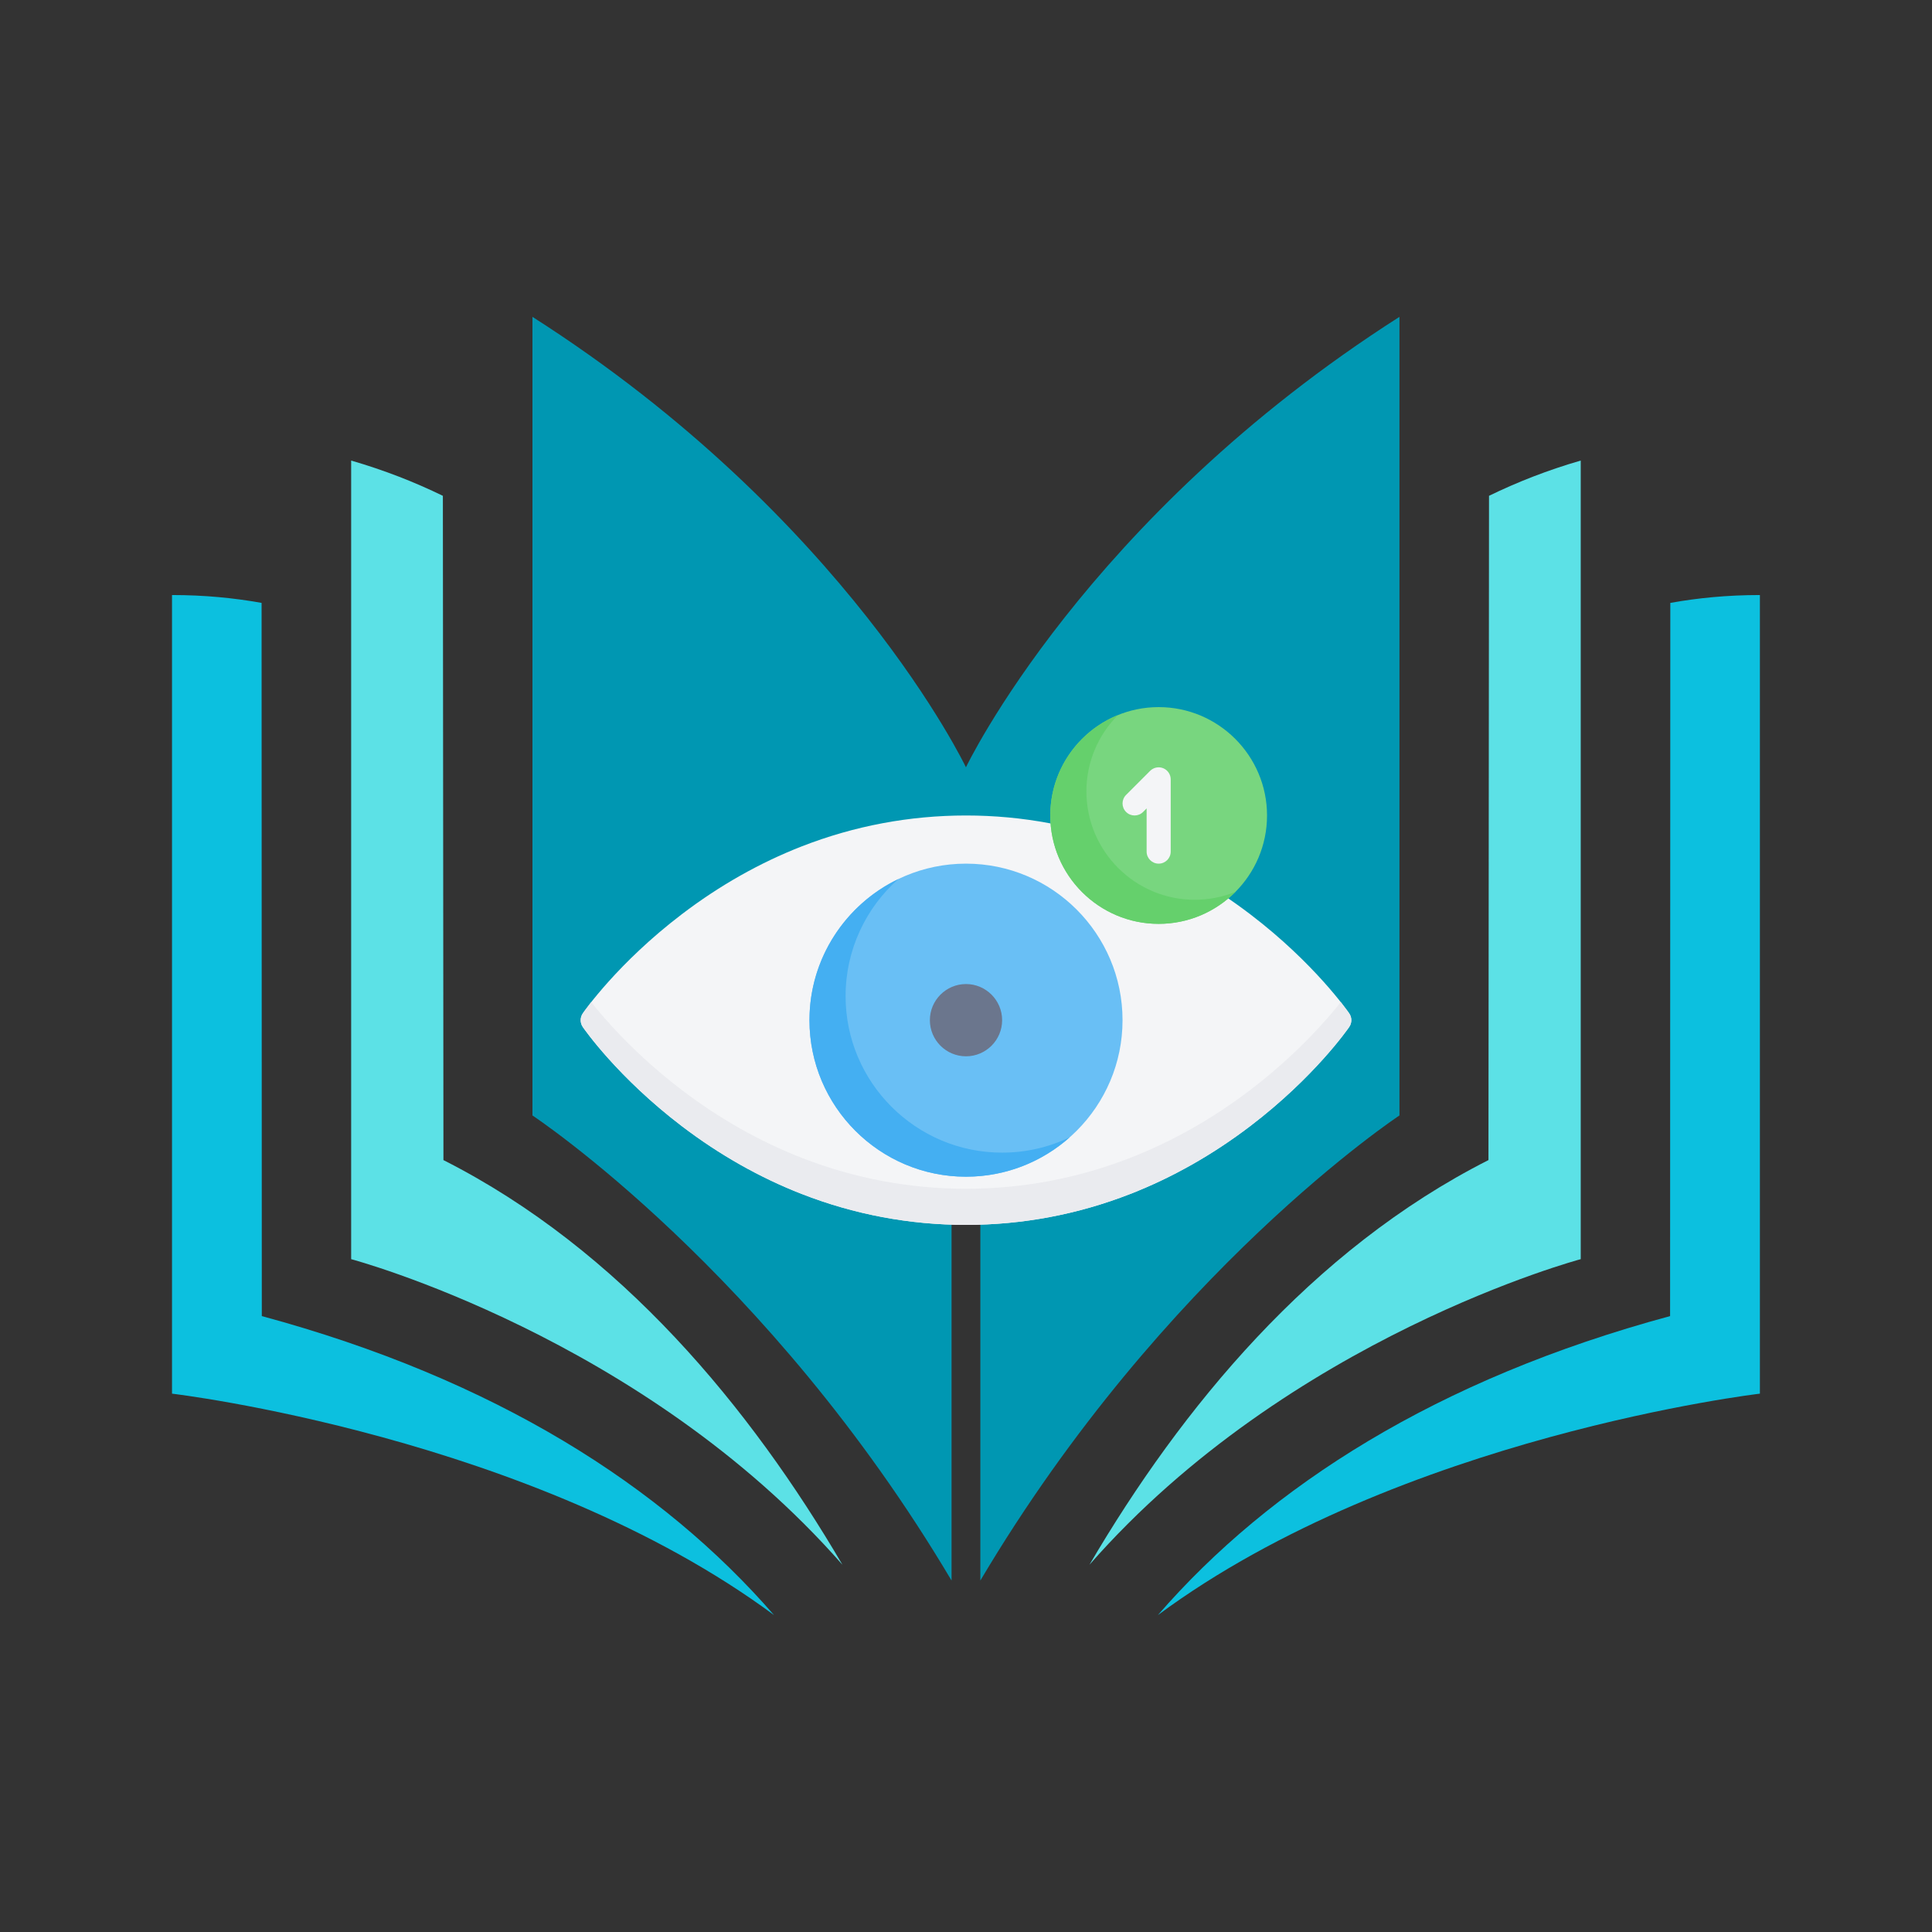
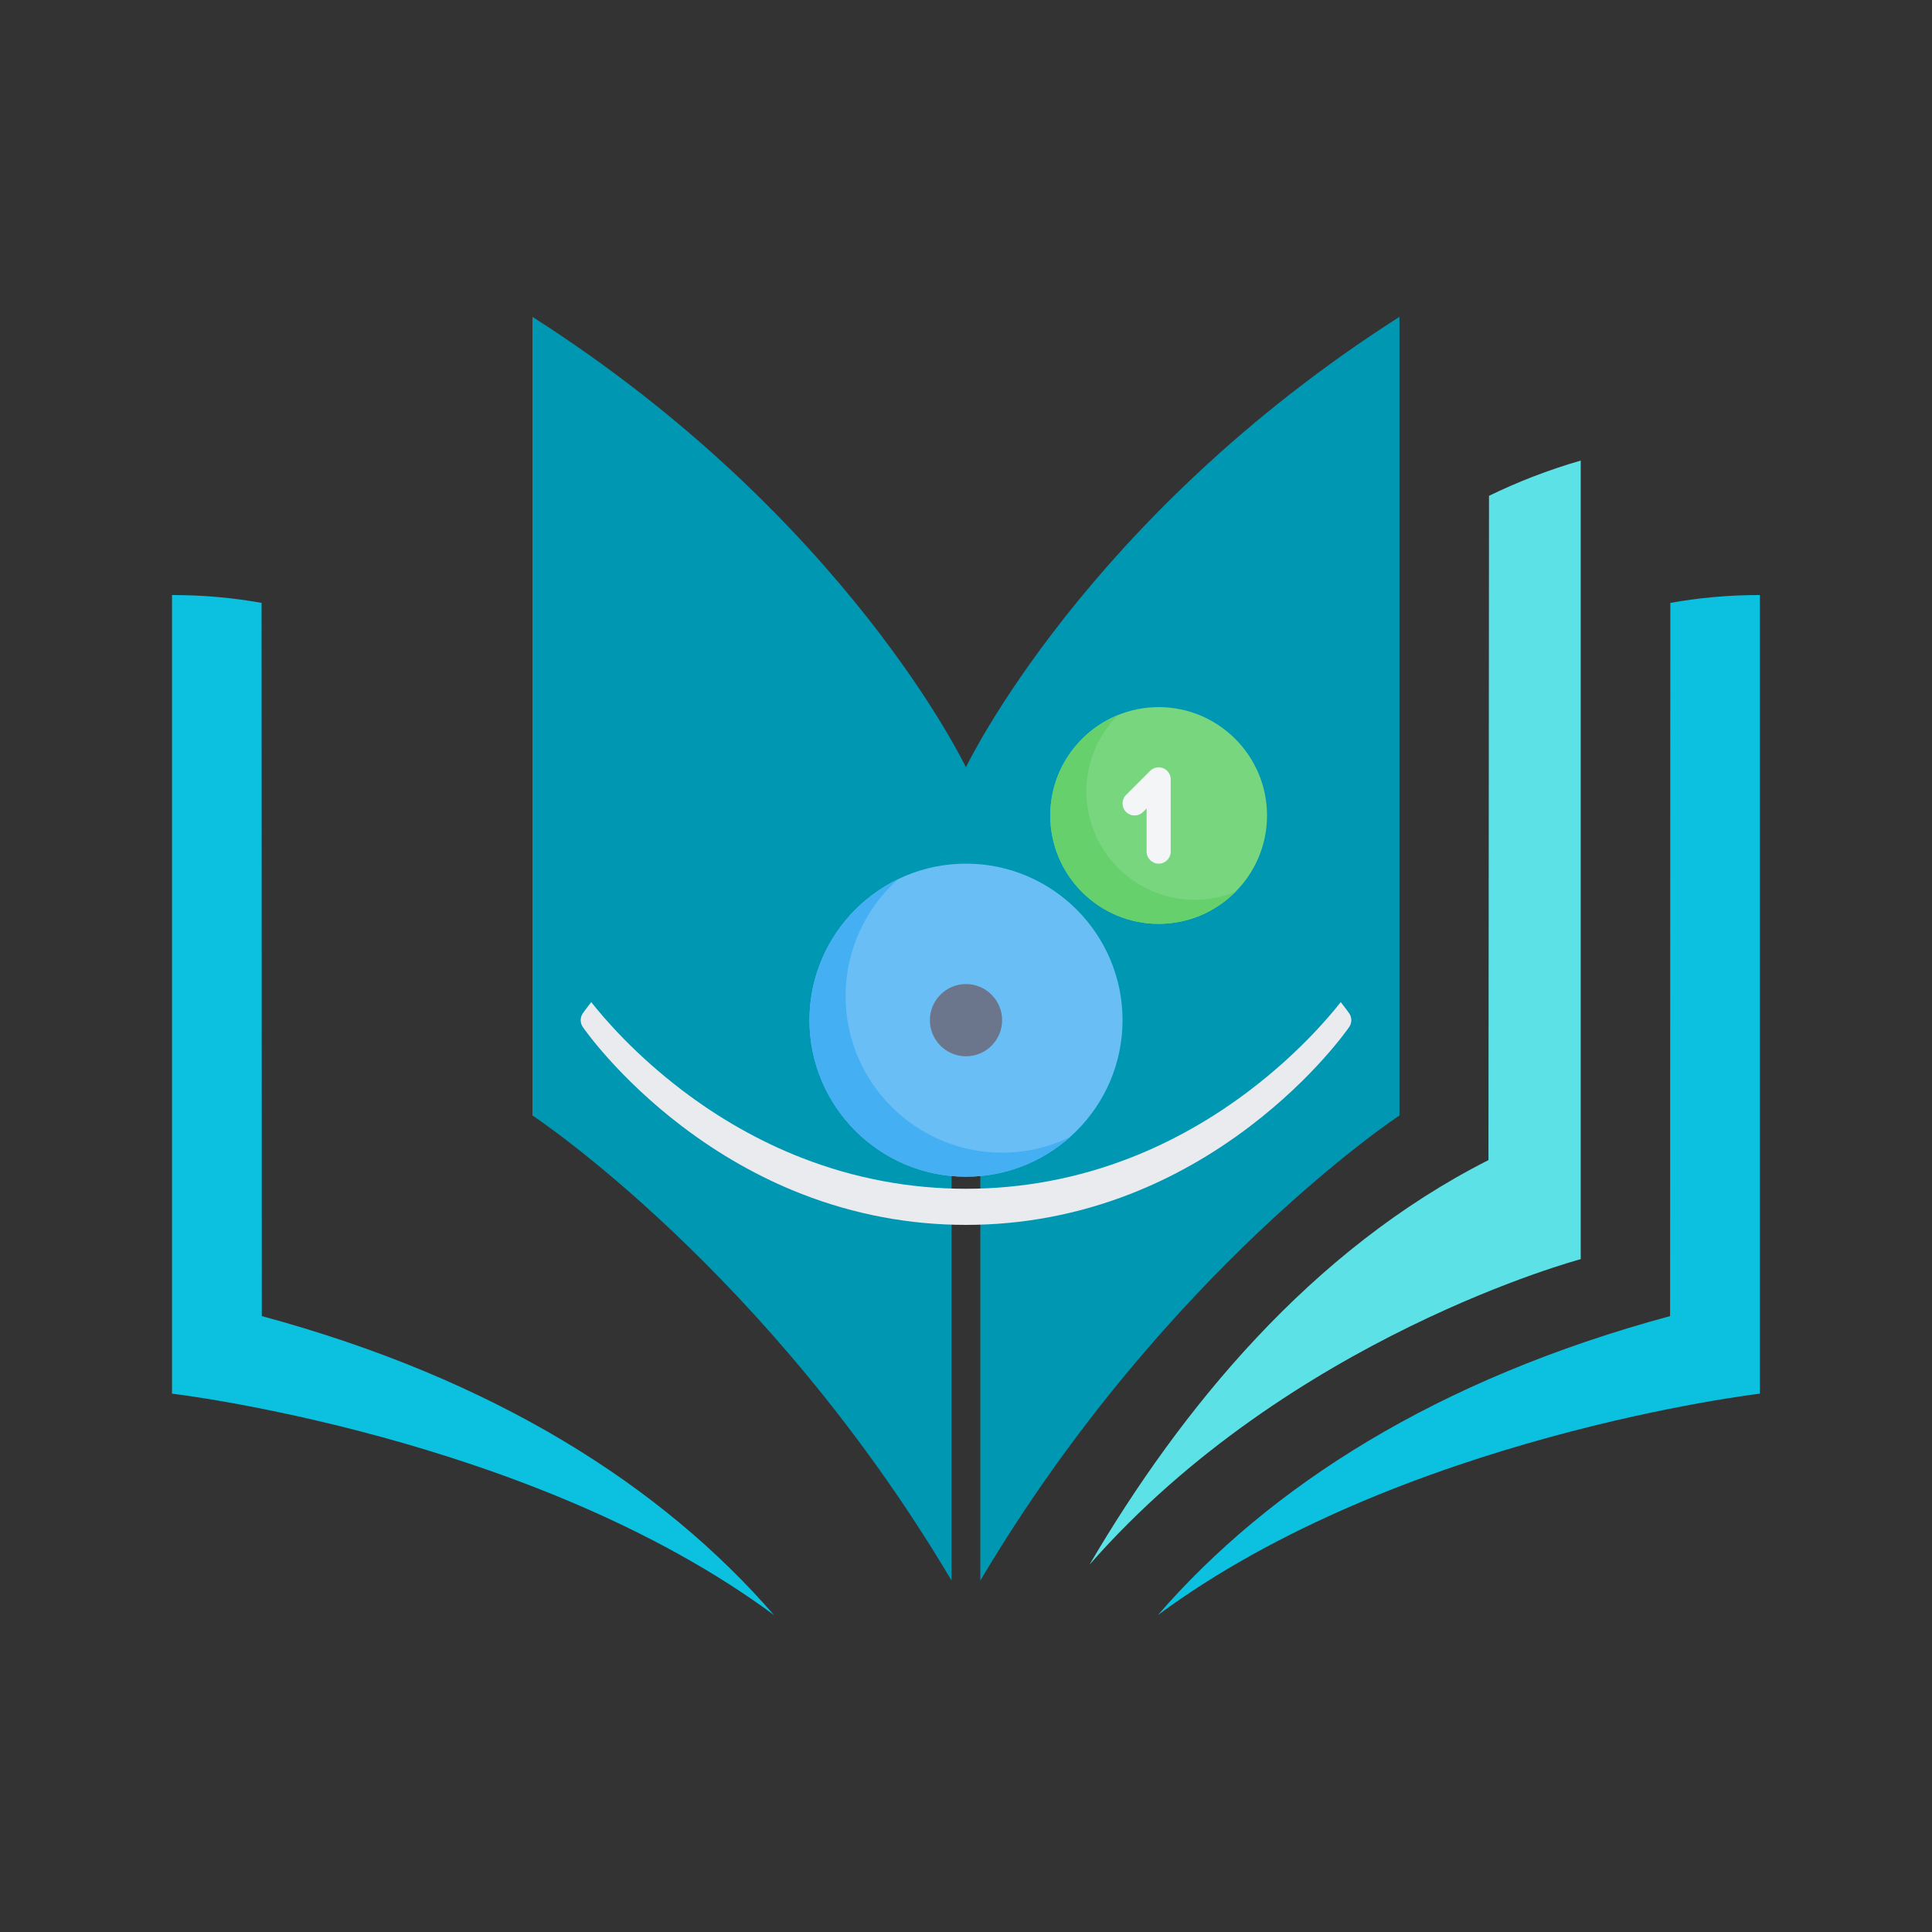
<svg xmlns="http://www.w3.org/2000/svg" width="500" zoomAndPan="magnify" viewBox="0 0 375 375" height="500" preserveAspectRatio="xMidYMid meet" version="1.0">
  <rect x="0" y="0" width="375" height="375" fill="#333333" stroke="none" />
  <defs>
    <clipPath id="9f1c6f60a2">
      <path d="M 33.363 115 L 151 115 L 151 313.496 L 33.363 313.496 Z M 33.363 115 " clip-rule="nonzero" />
    </clipPath>
    <clipPath id="ac877afeaf">
      <path d="M 224 115 L 341.613 115 L 341.613 313.496 L 224 313.496 Z M 224 115 " clip-rule="nonzero" />
    </clipPath>
    <clipPath id="a9d3c42114">
      <path d="M 103 61.496 L 272 61.496 L 272 307 L 103 307 Z M 103 61.496 " clip-rule="nonzero" />
    </clipPath>
    <clipPath id="5d51d1d594">
-       <path d="M 112.5 158 L 262.5 158 L 262.5 237.75 L 112.5 237.75 Z M 112.5 158 " clip-rule="nonzero" />
-     </clipPath>
+       </clipPath>
    <clipPath id="7667560b87">
      <path d="M 112.5 194 L 262.5 194 L 262.5 237.75 L 112.5 237.75 Z M 112.5 194 " clip-rule="nonzero" />
    </clipPath>
    <clipPath id="21eb6b7f89">
      <path d="M 203 137.25 L 246 137.25 L 246 180 L 203 180 Z M 203 137.25 " clip-rule="nonzero" />
    </clipPath>
  </defs>
  <g clip-path="url(#9f1c6f60a2)">
    <path fill="#0cc0df" d="M 50.816 255.453 L 50.773 117.023 C 45.438 116.066 39.691 115.496 33.387 115.496 L 33.387 270.508 C 33.387 270.508 103.234 278.707 150.238 313.488 C 128.516 288.461 96.074 267.684 50.816 255.453 " fill-opacity="1" fill-rule="nonzero" />
  </g>
-   <path fill="#5ce1e6" d="M 86.07 225.172 L 85.961 96.238 C 80.523 93.594 74.625 91.266 68.16 89.395 L 68.16 244.402 C 68.16 244.402 124.711 259.445 163.516 303.719 C 145.699 273.328 120.473 242.594 86.07 225.172 " fill-opacity="1" fill-rule="nonzero" />
  <g clip-path="url(#ac877afeaf)">
    <path fill="#0cc0df" d="M 324.164 255.453 L 324.207 117.023 C 329.543 116.066 335.285 115.496 341.594 115.496 L 341.594 270.508 C 341.594 270.508 271.746 278.707 224.742 313.488 C 246.461 288.461 278.902 267.684 324.164 255.453 " fill-opacity="1" fill-rule="nonzero" />
  </g>
  <path fill="#5ce1e6" d="M 288.91 225.172 L 289.016 96.238 C 294.453 93.594 300.352 91.266 306.82 89.395 L 306.82 244.402 C 306.82 244.402 250.27 259.445 211.461 303.719 C 229.281 273.328 254.508 242.594 288.91 225.172 " fill-opacity="1" fill-rule="nonzero" />
  <g clip-path="url(#a9d3c42114)">
    <path fill="#0097b2" d="M 187.488 148.93 C 187.488 148.93 164.41 100.477 103.348 61.5 L 103.348 216.512 C 103.348 216.512 149.031 246.664 184.695 306.781 L 184.695 225.289 C 179.883 224.211 176.312 218.98 176.312 214.488 C 176.312 209.152 181.316 203.34 187.488 203.34 C 193.664 203.34 198.668 209.152 198.668 214.488 C 198.668 218.98 195.098 224.211 190.285 225.289 L 190.285 306.781 C 225.945 246.66 271.633 216.512 271.633 216.512 L 271.633 61.5 C 210.57 100.477 187.488 148.93 187.488 148.93 " fill-opacity="1" fill-rule="nonzero" />
  </g>
  <g clip-path="url(#5d51d1d594)">
    <path fill="#f4f5f7" d="M 261.879 196.691 C 261.609 196.297 255.098 186.926 242.672 177.461 C 235.375 171.898 227.543 167.469 219.391 164.285 C 209.184 160.305 198.453 158.285 187.5 158.285 C 176.547 158.285 165.816 160.305 155.609 164.285 C 147.457 167.469 139.625 171.898 132.328 177.461 C 119.902 186.926 113.391 196.297 113.121 196.691 C 112.574 197.492 112.574 198.543 113.121 199.34 C 113.391 199.734 119.902 209.105 132.328 218.574 C 139.625 224.133 147.457 228.566 155.609 231.746 C 165.816 235.73 176.547 237.75 187.5 237.75 C 198.453 237.75 209.184 235.73 219.391 231.746 C 227.543 228.566 235.375 224.133 242.672 218.574 C 255.098 209.109 261.609 199.734 261.879 199.34 C 262.43 198.543 262.43 197.492 261.879 196.691 Z M 261.879 196.691 " fill-opacity="1" fill-rule="nonzero" />
  </g>
  <g clip-path="url(#7667560b87)">
    <path fill="#eaebef" d="M 260.242 194.512 C 257.574 197.891 251.68 204.699 242.672 211.562 C 235.375 217.121 227.543 221.555 219.391 224.734 C 209.184 228.719 198.453 230.738 187.5 230.738 C 176.547 230.738 165.816 228.719 155.609 224.734 C 147.457 221.555 139.625 217.121 132.328 211.562 C 123.32 204.699 117.426 197.891 114.758 194.512 C 113.746 195.793 113.195 196.586 113.121 196.691 C 112.574 197.492 112.574 198.543 113.121 199.34 C 113.391 199.734 119.902 209.109 132.328 218.574 C 139.625 224.133 147.457 228.566 155.609 231.746 C 165.816 235.73 176.547 237.75 187.5 237.75 C 198.453 237.75 209.184 235.73 219.391 231.746 C 227.543 228.566 235.375 224.133 242.672 218.574 C 255.098 209.109 261.609 199.734 261.879 199.34 C 262.43 198.543 262.43 197.492 261.879 196.691 C 261.805 196.586 261.254 195.793 260.242 194.512 Z M 260.242 194.512 " fill-opacity="1" fill-rule="nonzero" />
  </g>
  <path fill="#69bff5" d="M 187.5 167.633 C 170.746 167.633 157.117 181.262 157.117 198.016 C 157.117 214.77 170.746 228.398 187.5 228.398 C 204.254 228.398 217.883 214.77 217.883 198.016 C 217.883 181.262 204.254 167.633 187.5 167.633 Z M 187.5 167.633 " fill-opacity="1" fill-rule="nonzero" />
  <path fill="#44aff2" d="M 194.512 223.727 C 177.758 223.727 164.129 210.098 164.129 193.344 C 164.129 184.316 168.09 176.195 174.359 170.625 C 164.168 175.535 157.117 185.969 157.117 198.016 C 157.117 214.77 170.746 228.398 187.5 228.398 C 195.227 228.398 202.285 225.5 207.652 220.734 C 203.672 222.652 199.215 223.727 194.512 223.727 Z M 194.512 223.727 " fill-opacity="1" fill-rule="nonzero" />
  <path fill="#6b768d" d="M 187.5 191.004 C 183.633 191.004 180.488 194.152 180.488 198.016 C 180.488 201.883 183.633 205.027 187.5 205.027 C 191.367 205.027 194.512 201.883 194.512 198.016 C 194.512 194.152 191.367 191.004 187.5 191.004 Z M 187.5 191.004 " fill-opacity="1" fill-rule="nonzero" />
  <g clip-path="url(#21eb6b7f89)">
    <path fill="#78d67f" d="M 224.895 137.25 C 213.297 137.25 203.859 146.684 203.859 158.285 C 203.859 169.883 213.297 179.32 224.895 179.32 C 236.492 179.32 245.93 169.883 245.93 158.285 C 245.93 146.684 236.492 137.25 224.895 137.25 Z M 224.895 137.25 " fill-opacity="1" fill-rule="nonzero" />
  </g>
  <path fill="#65d06c" d="M 231.906 174.645 C 220.309 174.645 210.871 165.207 210.871 153.609 C 210.871 147.836 213.211 142.602 216.988 138.797 C 209.297 141.93 203.859 149.48 203.859 158.285 C 203.859 169.883 213.297 179.32 224.895 179.32 C 230.723 179.32 236 176.938 239.816 173.098 C 237.371 174.09 234.703 174.645 231.906 174.645 Z M 231.906 174.645 " fill-opacity="1" fill-rule="nonzero" />
  <path fill="#f4f5f7" d="M 224.895 167.633 C 223.605 167.633 222.559 166.586 222.559 165.297 L 222.559 156.914 L 221.875 157.598 C 220.961 158.512 219.48 158.512 218.57 157.598 C 217.656 156.688 217.656 155.207 218.57 154.297 L 223.242 149.621 C 223.91 148.953 224.918 148.754 225.789 149.113 C 226.664 149.477 227.234 150.328 227.234 151.273 L 227.234 165.297 C 227.234 166.586 226.188 167.633 224.895 167.633 Z M 224.895 167.633 " fill-opacity="1" fill-rule="nonzero" />
</svg>